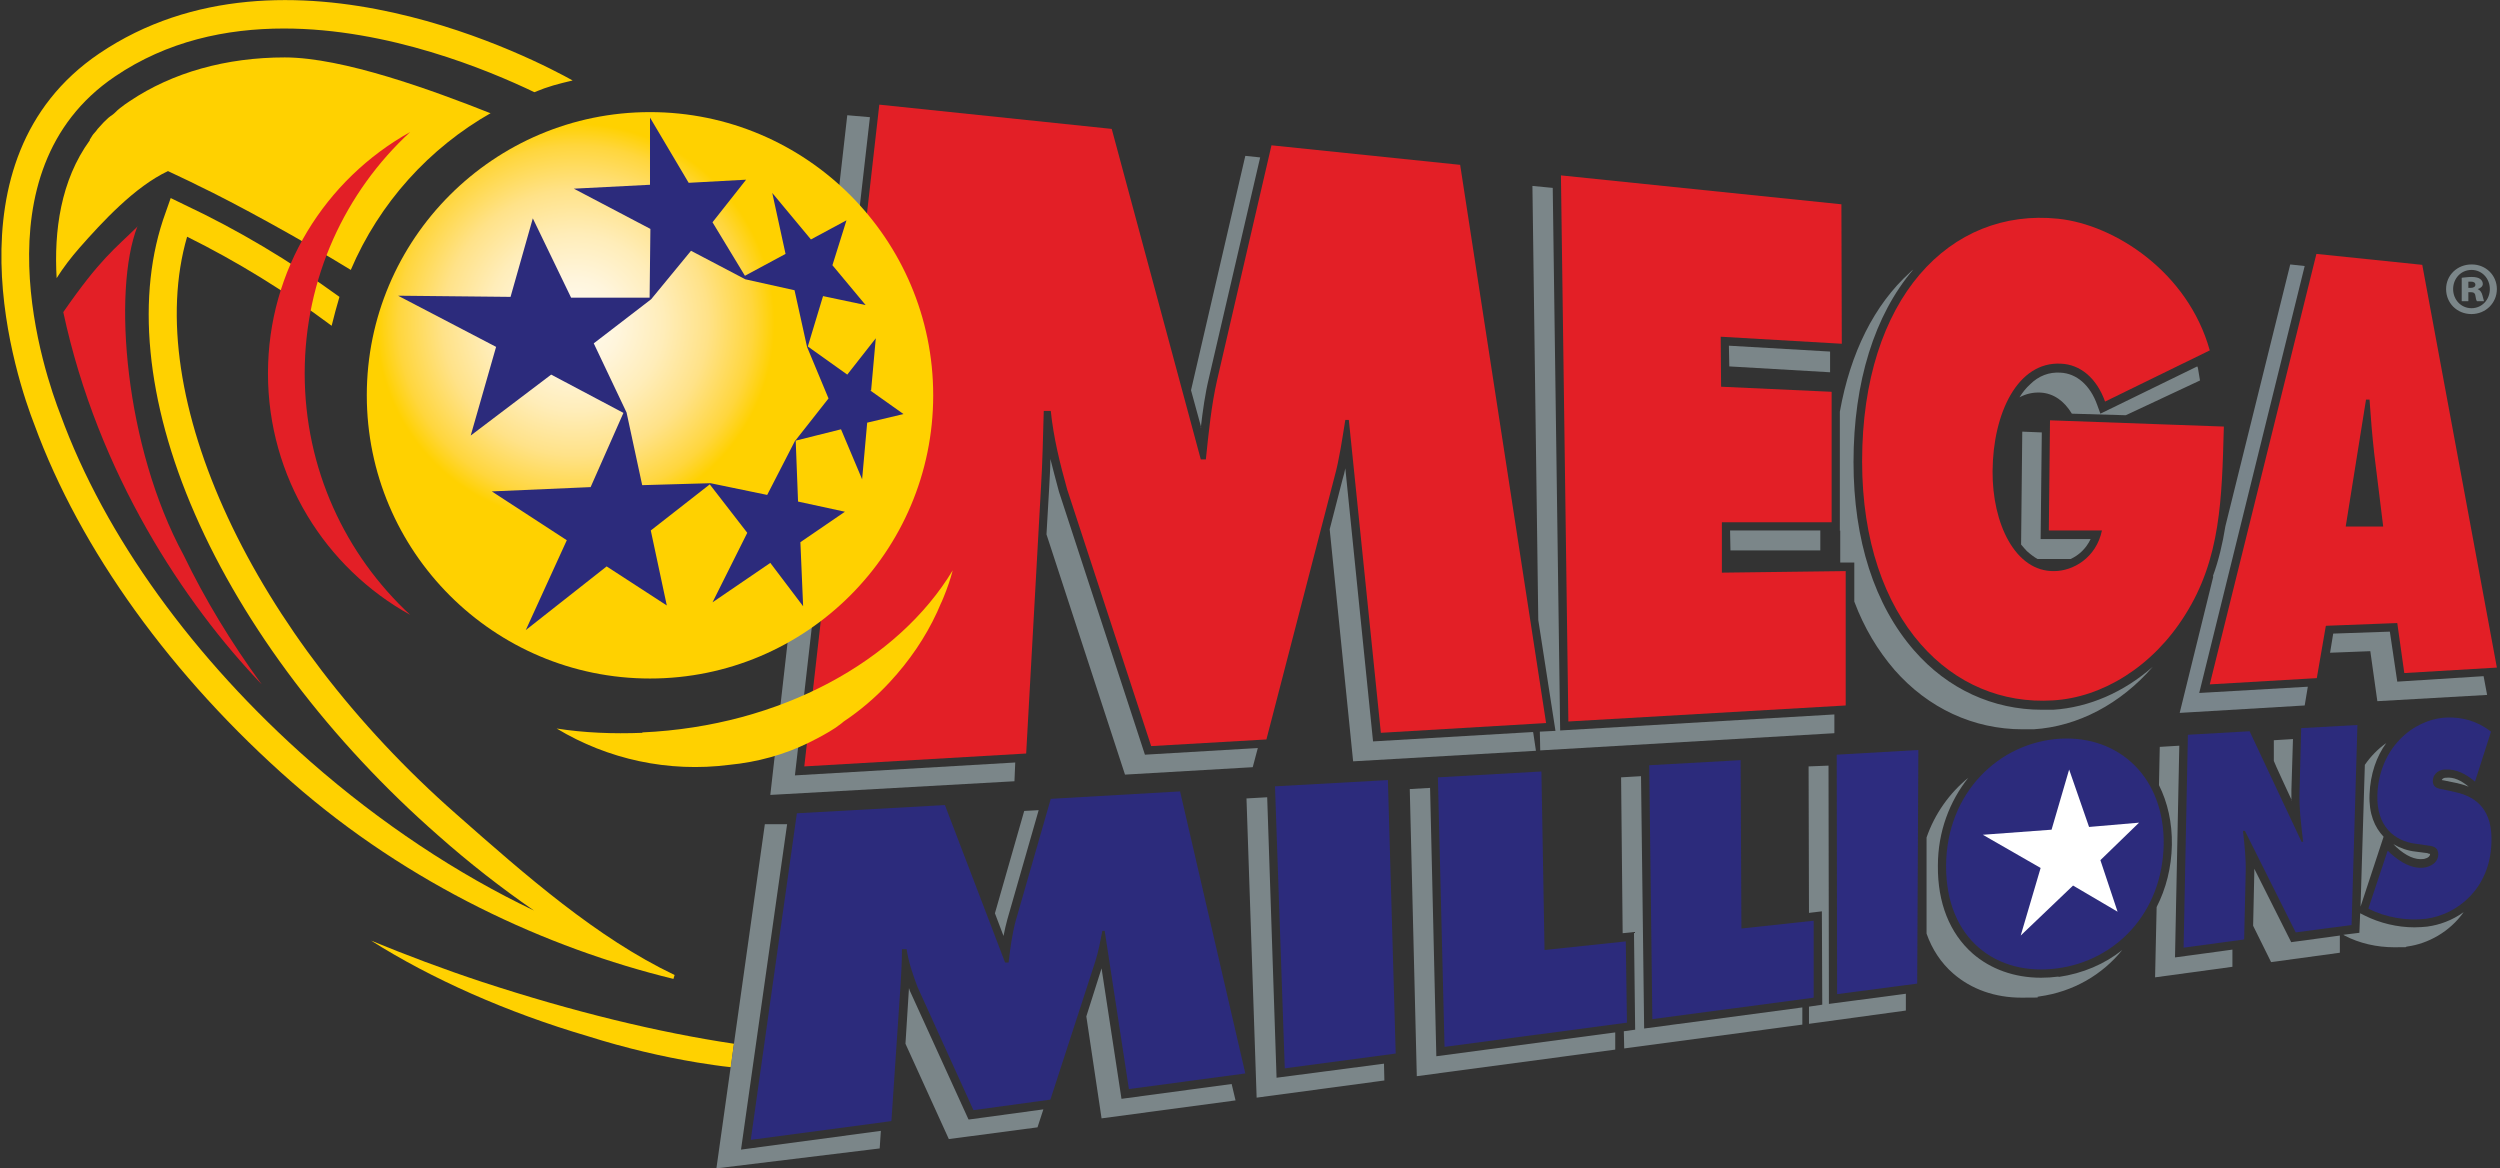
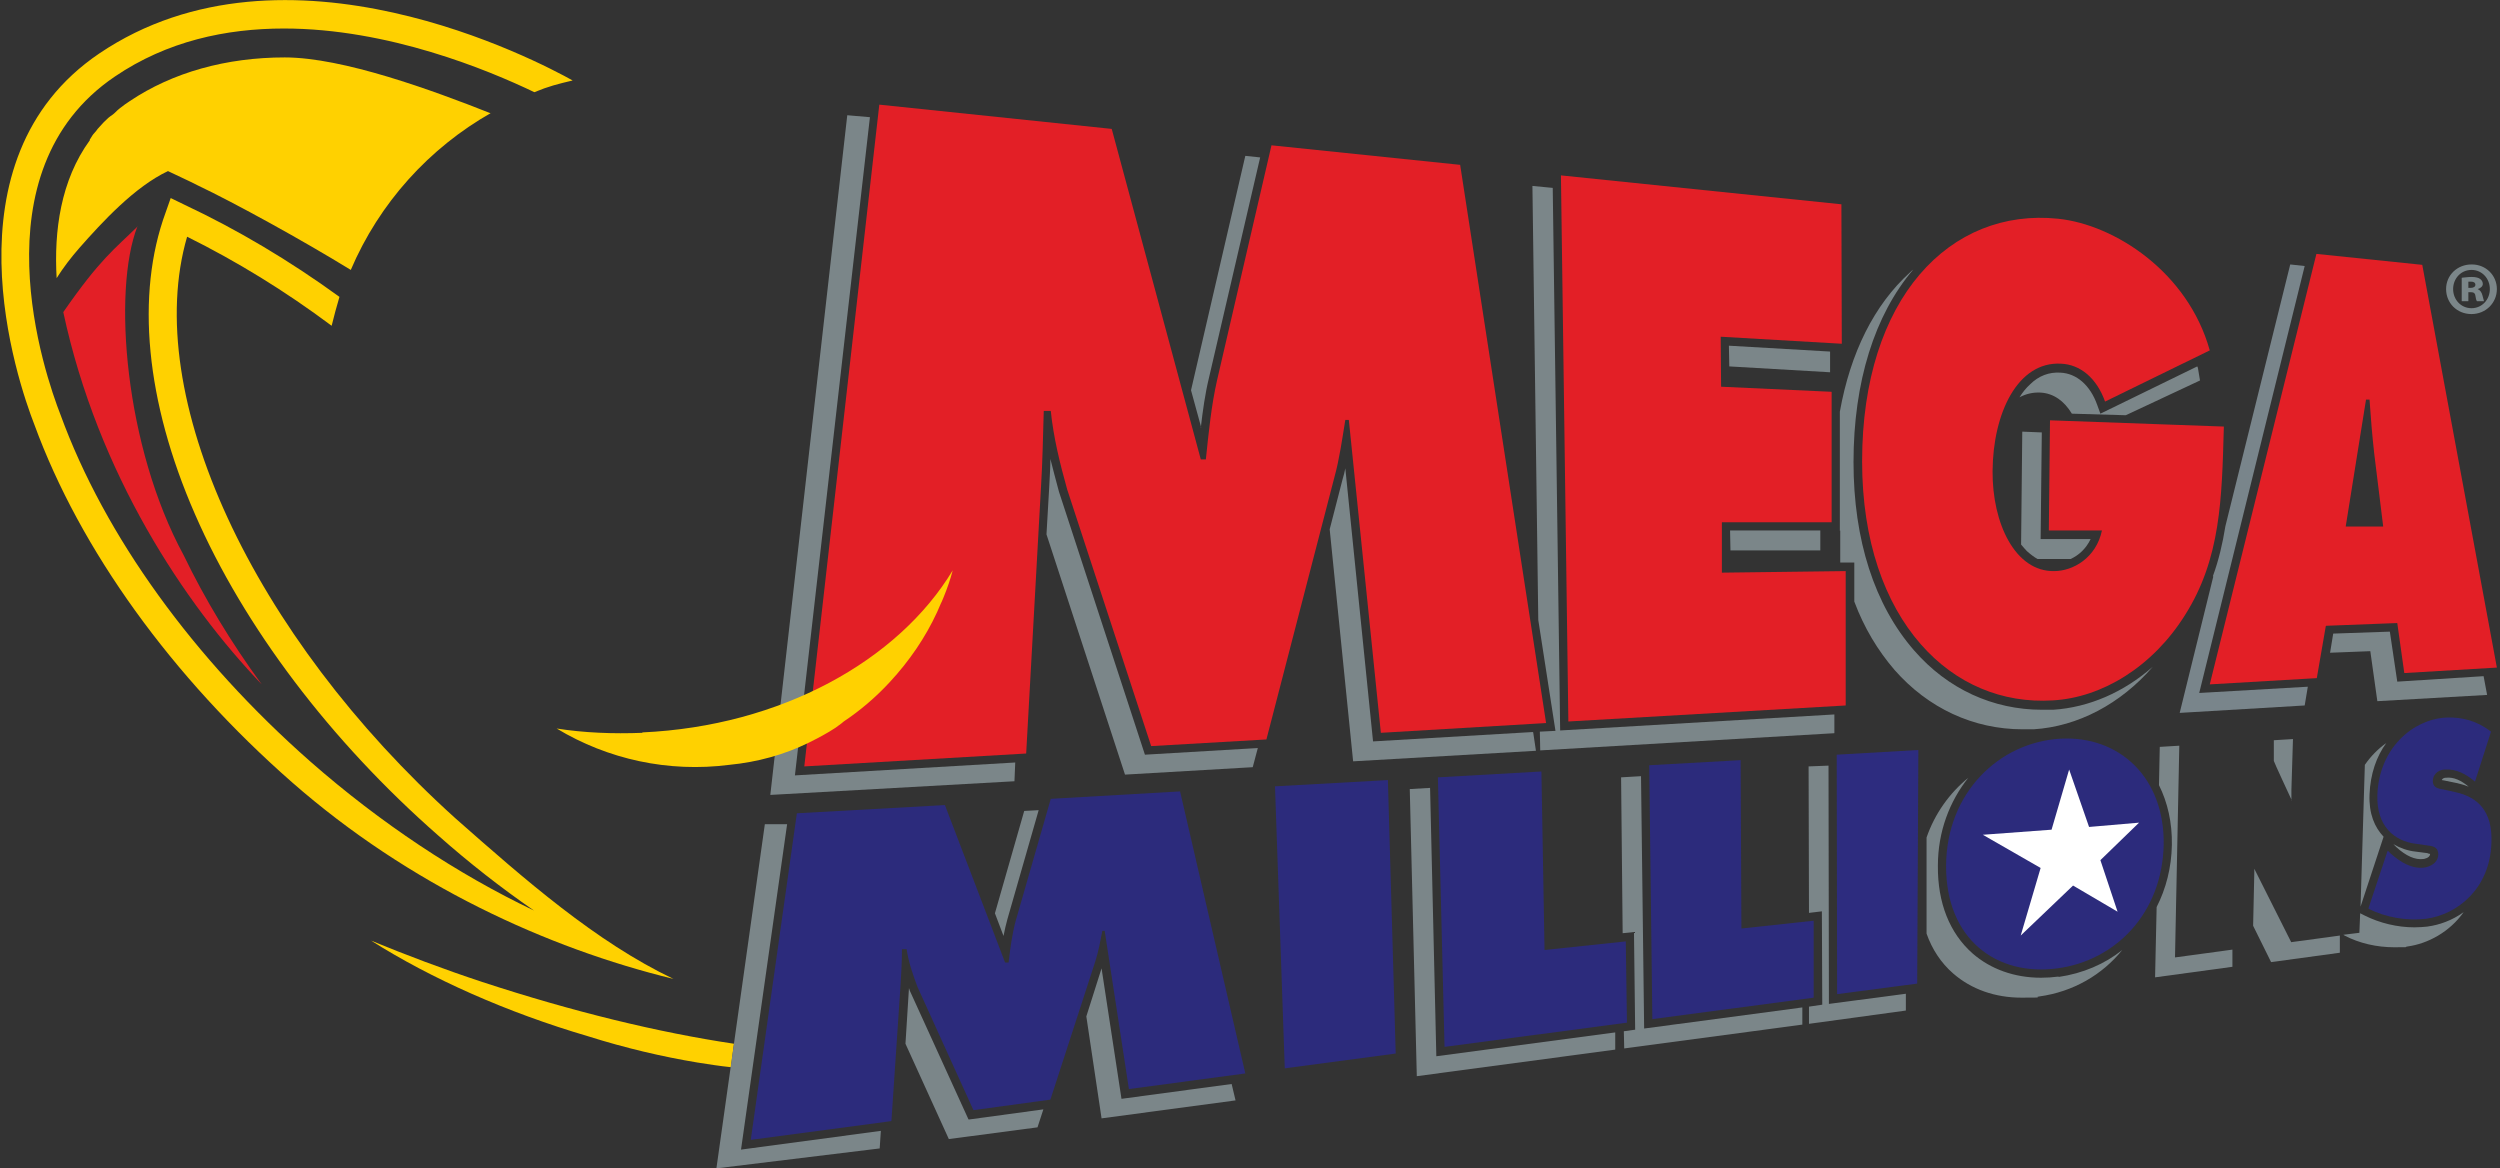
<svg xmlns="http://www.w3.org/2000/svg" id="Layer_1" version="1.1" viewBox="0 0 640 299.1">
  <rect x="0" y="0" width="640" height="299.1" fill="#333333" stroke="none" />
  <defs>
    <style>
      .st0 {
        fill: #7b8689;
      }

      .st1 {
        fill: none;
      }

      .st2 {
        fill: #ffd100;
      }

      .st3 {
        fill: #e31f26;
      }

      .st4 {
        fill: url(#radial-gradient);
      }

      .st5 {
        fill: #fff;
      }

      .st6 {
        fill: #2d2c7f;
      }

      .st7 {
        fill: #2c2b7c;
      }

      .st8 {
        clip-path: url(#clippath);
      }

      .st9 {
        fill: #79858b;
      }
    </style>
    <clipPath id="clippath">
      <path class="st1" d="M93.9,101.2c0,40,32.5,72.5,72.5,72.5s72.5-32.5,72.5-72.5S206.4,28.7,166.4,28.7s-72.5,32.5-72.5,72.5Z" />
    </clipPath>
    <radialGradient id="radial-gradient" cx="165" cy="-635.2" fx="165" fy="-635.2" r="2.4" gradientTransform="translate(-3746.7 15073.3) scale(23.6)" gradientUnits="userSpaceOnUse">
      <stop offset="0" stop-color="#fff" />
      <stop offset="0" stop-color="#fffcf3" />
      <stop offset=".2" stop-color="#fff5dc" />
      <stop offset=".4" stop-color="#ffedb9" />
      <stop offset=".6" stop-color="#ffe288" />
      <stop offset=".8" stop-color="#ffd63d" />
      <stop offset=".9" stop-color="#ffd100" />
    </radialGradient>
  </defs>
  <g id="Logo">
    <path class="st2" d="M123.5,251.4c-10-3.3-19.5-6.9-28.5-10.6,15.3,9.7,34.8,18.4,55.6,24.5,9.5,3,18.9,5.2,27.9,6.7,3.2.5,5.7.9,8.6,1.2l.8-6c-19.4-2.9-41.2-8.2-64.4-15.8" />
    <g>
      <polygon class="st0" points="443 140.9 466 140.9 466 135.8 442.9 135.8 443 140.9" />
      <path class="st0" d="M471.1,135.8v8.2s3.6,0,3.6,0v10c2.5,6.7,6,12.5,10.3,17.5,8.6,9.8,20.2,15.2,32.8,15.2s1.9,0,2.8,0c11.3-.7,22.3-6.5,30.5-16-7.4,6.5-16.3,10.4-25.5,11-.9,0-1.9,0-2.8,0-12.6,0-24.2-5.3-32.8-15.2-10.1-11.6-15.5-28.2-15.5-48.2,0-20.5,5.4-37.7,15.3-49.3-.3.2-.6.5-.8.7-9.2,8.3-15.3,20.6-18,35.7v30.5Z" />
      <path class="st0" d="M536.9,103.7c-1.8-5.1-5.3-8.1-9.4-8.3-2.9-.2-5.6.8-7.8,3-1,.9-1.9,2-2.7,3.3,1.7-.9,3.5-1.3,5.4-1.2,3.3.2,6,2.1,8,5.4l13.8.4,19-8.9-.5-3c0-.2-.1-.4-.2-.6l-24.8,12.1-.8-2.2Z" />
      <path class="st0" d="M256.9,239.6c.3-1.5.6-2.9,1-4.3l8-27.9-3.7.2-7.5,26.2,2.2,5.8Z" />
      <path class="st0" d="M517.7,110.6l-.3,28.8c.5.6,1,1.2,1.5,1.7.9.8,1.8,1.5,2.7,2h8.5c2.1-1,3.9-2.6,5.1-5.1h-12.8s.3-27.3.3-27.3l-5-.2Z" />
      <polygon class="st0" points="398.2 187.1 394.2 187.3 394.3 192.1 469.6 187.7 469.6 182.9 399.4 187 397.5 48.1 392.3 47.6 393.8 158.7 398.2 187.1" />
      <polygon class="st0" points="442.7 93.8 468.5 95.3 468.5 90 442.6 88.5 442.7 93.8" />
      <path class="st0" d="M632.1,201.5h0c-2.1-1.8-4-2.6-5.9-2.4-.4,0-.9.1-1.1.6.2,0,.4.1.6.1l3.4.7c.9.2,1.9.5,2.9.9Z" />
      <path class="st0" d="M620.4,219.9s1.7-.2,1.7-1.3h0c-.2,0-.5-.1-.7-.2l-3.1-.4c-1.9-.2-3.9-.9-5.6-1.9l.8.8c2.4,2.2,4.8,3.3,6.9,3Z" />
      <path class="st0" d="M610.2,214.2c-2.3-2.4-3.8-5.9-3.6-10.8.2-5.3,1.8-9.8,4.3-13.2-2.1,1.5-3.9,3.3-5.5,5.6l-1.1,36.3,5.9-17.9Z" />
      <path class="st9" d="M566.6,147.6l-8.6,34.9,32-1.9.8-4.8-27.8,1.6,27-109.3-3.7-.4-16.6,67c-.7,4.4-1.7,8.7-3.2,12.8Z" />
      <polygon class="st0" points="611.8 161.7 597.3 162.2 596.5 167.1 606.8 166.7 608.6 179.5 636.7 177.9 635.8 173.1 613.7 174.5 611.8 161.7" />
      <path class="st0" d="M586.6,204.9c0-.9,0-1.8,0-2.7h0l.4-13-4.9.3v5.3c-.1,0,4.6,10.1,4.6,10.1Z" />
      <path class="st0" d="M322,191.5l-28.9,1.7-22-67.3c-.8-2.9-1.5-5.7-2.2-8.4,0,2.4-.2,4.8-.3,7.2l-.7,12.1,20.1,61.5,32.7-1.9,1.3-4.9Z" />
      <path class="st0" d="M527,250c-1.5.2-3,.3-4.5.3-6.8,0-12.9-2.2-17.5-6.2-5.9-5.2-9-13-8.9-22.5,0-8.7,3-16.5,7.8-22.5-4.8,3.9-8.6,9.2-10.7,15.3v24.6c1.4,4,3.7,7.5,6.8,10.2,4.7,4.1,10.8,6.2,17.5,6.2s3-.1,4.5-.3c8.8-1.2,16.2-5.6,21.3-11.9-4.5,3.6-10.1,6-16.3,6.9Z" />
      <path class="st0" d="M392.4,187.4l-40.9,2.4-7.1-69.9c-.2.9-.4,1.9-.7,2.8l-3.3,12.8,6,59.4,46.8-2.7-.7-4.7Z" />
      <polygon class="st0" points="420.9 263.3 420.1 198.7 415 199 415.4 238.9 418.3 238.6 418.6 263.6 415.7 264 415.8 268.4 461.4 262.3 461.4 257.9 420.9 263.3" />
      <path class="st0" d="M586.5,241.1l-9.4-18.7c0,.3,0,.7,0,1.1l-.3,13.5,4.6,9.3,17.6-2.4v-4.4c.1,0-12.5,1.7-12.5,1.7Z" />
      <path class="st0" d="M621.5,237.2c-1.1.1-2.2.2-3.4.2-4.4,0-8.9-1.1-12.7-3l-1.2-.6-.2,5-4.1.5.3.2c3.8,2,8.3,3,12.7,3s2.3,0,3.4-.2c5.2-.7,10.8-3.7,14.4-8.8-2.9,2.1-6.2,3.3-9.3,3.7Z" />
      <polygon class="st0" points="367.7 270.4 366.1 201.7 360.9 202 362.7 275.5 413.5 268.7 413.5 264.3 367.7 270.4" />
      <path class="st0" d="M556.8,245.1l1.1-54.2-5,.3-.2,9.8c2.2,4.4,3.4,9.6,3.3,15.3-.1,5.8-1.5,11.2-3.9,15.9l-.4,18,19.8-2.7v-4.4c.1,0-14.7,2-14.7,2Z" />
      <polygon class="st0" points="468.2 257 468.1 196 463 196.2 463.1 233.7 466.4 233.3 466.5 257.2 463.1 257.7 463.1 262.1 487.9 258.7 487.9 254.4 468.2 257" />
      <polygon class="st0" points="259.9 195.2 203.5 198.5 222.7 30 216.9 29.5 197.2 203.5 259.7 200 259.9 195.2" />
      <polygon class="st0" points="189.7 294.3 201.5 211 195.8 211 183.4 299.1 225.2 294 225.5 289.5 189.7 294.3" />
      <path class="st0" d="M307.4,109.5c.5-4.3,1.1-8.7,2.1-12.8l13.1-56.4-3.8-.4-13.9,60,2.6,9.5Z" />
-       <polygon class="st0" points="326.8 275.9 324.4 204.1 319.1 204.4 321.7 281 354.4 276.6 354.3 272.3 326.8 275.9" />
      <polygon class="st0" points="287.1 281.3 282 247.9 278.1 260.2 282 286.3 316.3 281.7 315.3 277.5 287.1 281.3" />
      <path class="st0" d="M247.9,286.5l-15-32.9c0-.2-.2-.4-.2-.7h0s-.9,14.3-.9,14.3l11.1,24.4,22.7-3,1.5-4.6-19.1,2.6Z" />
    </g>
    <path class="st0" d="M632.8,67.7c3.6,0,6.4,2.8,6.4,6.3s-2.8,6.4-6.5,6.4-6.5-2.8-6.5-6.4,2.9-6.3,6.5-6.3h0ZM632.7,69.1c-2.7,0-4.7,2.2-4.7,4.9s2,4.9,4.7,4.9c2.7,0,4.7-2.2,4.7-4.9s-2-4.9-4.7-4.9h0ZM631.9,77.1h-1.7v-6c.5,0,1.4-.2,2.5-.2s1.8.2,2.2.5c.4.3.7.7.7,1.3s-.6,1.1-1.3,1.3h0c.6.3,1,.8,1.2,1.6.2.8.3,1.2.4,1.5h-1.8c-.2-.2-.3-.8-.4-1.4-.1-.7-.5-.9-1.2-.9h-.6v2.3ZM631.9,73.7h.6c.7,0,1.2-.3,1.2-.8s-.4-.8-1.1-.8-.5,0-.7,0v1.6Z" />
    <g>
      <path class="st3" d="M225.2,26.8l59.4,6.2,22.8,84.6h1.3c.7-6.7,1.4-13.9,2.9-20.4l13.9-60,48.3,5,22,142.9-42.3,2.5-8.2-80.1h-.9c-.8,4.9-1.5,10-2.8,14.7l-17.4,67.1-29.5,1.7-21.5-65.7c-1.9-6.8-3.5-13.3-4.2-20.1h-1.8c-.2,6.4-.3,13-.7,19.4l-3.8,68.3-56.8,3.3,19.2-169.4Z" />
      <polygon class="st3" points="399.6 44.9 471.4 52.3 471.5 88 440.5 86.2 440.6 99 468.9 100.3 468.9 133.7 440.8 133.7 440.8 146.6 472.5 146.2 472.5 180.6 401.5 184.7 399.6 44.9" />
      <path class="st3" d="M569.3,109.4c-.5,18.3-.8,33.6-9.9,48-8.3,13.3-21.3,21.2-33.9,21.9-12.9.8-24.9-4.2-33.8-14.4-9.2-10.5-15-26.4-15-46.8,0-41.9,22.6-65,50.2-62.1,14.4,1.5,33.2,13.6,38.8,33.7l-26.8,13.1c-2.2-6.1-6.4-9.5-11.3-9.7-11.1-.6-17.4,12.7-17.5,27.5-.1,13.4,5.8,25.8,15.8,25.6,4.7,0,10.7-3.3,12.2-10.4h-13.6s.3-28.2.3-28.2l44.5,1.6Z" />
      <path class="st3" d="M600.5,134.8l5.2-32.5h.9c.3,4.6.7,9.3,1.2,13.8l2.3,18.7h-9.7ZM595.5,160.2l18.2-.7,1.8,12.8,23.7-1.4-19.1-103.1-27.1-2.8-27.3,110.2,27.4-1.6,2.3-13.3Z" />
      <polygon class="st7" points="326.4 201.3 355.3 199.7 357.3 269.7 328.9 273.5 326.4 201.3" />
      <polygon class="st7" points="368.1 199 394.6 197.5 395.4 243.2 416.2 241 416.5 261.8 369.8 268 368.1 199" />
      <polygon class="st7" points="422.2 195.9 445.6 194.6 445.8 237.7 464.3 235.7 464.3 255.4 423 260.9 422.2 195.9" />
      <polygon class="st6" points="470.2 193.2 491.1 192 490.8 251.8 470.3 254.5 470.2 193.2" />
-       <path class="st7" d="M560.1,188.1l15.8-.9,13.3,28.3h.4c-.5-4.4-1.1-8.8-.9-13.3l.4-15.8,14.4-.8-1.5,51.2-14.3,1.9-13-26h-.5c.4,3.7.8,7.1.7,10.6l-.4,17.2-15.5,2.1,1.1-54.5Z" />
      <path class="st7" d="M611.3,217.8l.7.7c2.5,2.2,5.4,4,8.6,3.6,1.4-.2,3.5-1.1,3.6-3.3,0-2.2-1.7-2.2-3-2.4l-2.8-.4c-5.5-.7-10-4.5-9.8-12.4.4-12.1,9.1-19.4,17.5-19.9,4.3-.2,8.1.9,11.6,3.6l-4.1,12.8c-2.2-1.9-4.8-3.3-7.7-3.1-1.2,0-3,.8-3.1,2.9,0,1.9,1.6,2,2.7,2.2l3.1.7c5.6,1.2,9.6,4.8,9.2,13.1-.4,11.5-8.6,18.2-16.7,19.3-4.8.6-10.4-.3-14.8-2.6l4.9-14.7Z" />
      <path class="st7" d="M204,208.2l37.9-2.1,15.4,40.3h.9c.4-3.5.9-7.2,1.8-10.6l9-31.3,33.1-1.9,16.7,72.2-29.8,4-6.2-40.5h-.6c-.5,2.6-1,5.3-1.8,7.8l-11.5,35.4-19.7,2.7-14.3-31.5c-1.2-3.2-2.3-6.3-2.8-9.7h-1.2c0,3.3-.2,6.6-.4,9.8l-2.3,34.2-36,4.8,11.8-83.6Z" />
      <path class="st7" d="M527.5,189.1c-15.7.9-29.2,13.8-29.3,32.5-.1,18.9,13,28.4,28.5,26.3,14.9-2,26.8-14.1,27.2-31.6.3-17.3-11.4-28-26.4-27.2" />
      <polygon class="st5" points="525.2 212.4 529.7 197 534.8 211.7 547.6 210.6 537.7 220.2 542.1 233.4 530.7 226.7 517.3 239.5 522.4 222.2 507.6 213.7 525.2 212.4" />
    </g>
    <g class="st8">
-       <rect class="st4" x="93.9" y="28.7" width="145" height="145" />
-     </g>
+       </g>
    <path class="st2" d="M164.5,187.6c-7.6.3-15,0-22-1.1,13.1,7.9,28.6,11.3,44.2,9.3,7.2-.7,14.1-2.6,20.4-5.7,2.4-1.2,4.7-2.4,6.8-3.8,0,0,1.5-1.1,1.5-1.1l.6-.5c4.2-2.8,8.2-6.2,11.8-10.1,5-5.4,9.1-11.4,12.1-17.9,0,0,1-2.3,1-2.3l.2-.4s.5-1.2.5-1.2c.9-2.2,1.7-4.5,2.3-6.8-13.9,23.1-44,39.9-79.5,41.5" />
-     <path class="st7" d="M223,100l1.2-13.4-7.3,9.3-10.1-7.2,3.9-12.9,10.9,2.3-8.5-10.2,3.6-11.5-9.1,4.9-9.9-11.9,3.4,15.6-10.4,5.6-8.3-13.7,8.6-10.9-14.7.8-9.9-16.7v17.2c-.1,0-19.5,1-19.5,1l19.6,10.3-.2,17.6h-20.1c0,0-9.8-20.3-9.8-20.3l-5.7,20.1-28.8-.3,25.1,13.1-6.5,22.7,20.6-15.6,18.5,9.8-8.4,19-25.3,1.1,19.2,12.5-10.5,23,20.7-16.3,15.4,10-4.1-19.2,15.1-11.8,9.6,12.4-8.9,17.8,14.8-10.1,8.4,11.1-.7-16.4,11.4-7.8-12-2.6-.6-15.6,11.6-2.9,5.4,12.8,1.3-14.5,9.3-2.2-8.6-6.1ZM203.6,112.7l-7.2,14-14.5-3-17.5.5-4-18.6-8.4-17.7,14.7-11.3,10.2-12.4,13.9,7.3,12.6,2.8,3.2,14.5,5.5,13.2-8.5,10.8Z" />
    <path class="st3" d="M35.2,57.9c-6.5,16.6-3.2,56.6,11.8,84.2,5.4,11.2,12.1,22.3,20,33.1-19.7-20.6-41.9-53.8-50.8-95.3,9.5-13.7,13.1-16.1,19.1-22Z" />
-     <path class="st2" d="M136.8,23.6c3.6-1.5,6-2.1,9.8-3-8.6-4.8-73.4-39.2-121.2-6.9C-14.9,41,4.5,97.7,8.8,108.7c11.7,32,35.2,64.6,66,91.6,29.9,26.2,65.2,42.4,97.6,50.3l.3-1c-19.9-9.5-38-25.4-55.8-41.1C64.5,162.5,36.1,101.1,47.9,60.6c12.7,6.3,25.1,13.9,37,22.8.6-2.5,1.3-5,2-7.4-12.8-9.3-26.1-17.2-39.7-23.6l-3.5-1.7-1.3,3.7c-7.7,21-5.1,48.4,7.5,77.2,12.6,28.9,34.7,58.1,62.3,82.3,7.9,7,16.1,13.4,24.5,19.2-19.7-9.4-39.3-22.4-57.2-38.1-29.9-26.3-52.7-57.8-64-88.8-4-10.2-22-62.3,13.9-86.6,13.4-9.1,28.5-12.3,43.3-12.3,26.7,0,52.2,10.6,64.1,16.3Z" />
+     <path class="st2" d="M136.8,23.6c3.6-1.5,6-2.1,9.8-3-8.6-4.8-73.4-39.2-121.2-6.9C-14.9,41,4.5,97.7,8.8,108.7c11.7,32,35.2,64.6,66,91.6,29.9,26.2,65.2,42.4,97.6,50.3c-19.9-9.5-38-25.4-55.8-41.1C64.5,162.5,36.1,101.1,47.9,60.6c12.7,6.3,25.1,13.9,37,22.8.6-2.5,1.3-5,2-7.4-12.8-9.3-26.1-17.2-39.7-23.6l-3.5-1.7-1.3,3.7c-7.7,21-5.1,48.4,7.5,77.2,12.6,28.9,34.7,58.1,62.3,82.3,7.9,7,16.1,13.4,24.5,19.2-19.7-9.4-39.3-22.4-57.2-38.1-29.9-26.3-52.7-57.8-64-88.8-4-10.2-22-62.3,13.9-86.6,13.4-9.1,28.5-12.3,43.3-12.3,26.7,0,52.2,10.6,64.1,16.3Z" />
    <path class="st2" d="M125.6,29c-14.9-5.9-37.8-14.3-52.7-14.3s-28.7,3.8-39.7,11.2c-.8.5-1.6,1.1-2.5,1.8-.2.2-.4.3-.6.5h0c-.5.5-1,1-1.6,1.4l-.3.2c-.2.1-.3.3-.5.4-.6.6-1.2,1.1-1.7,1.7-.3.4-.7.7-1,1.1h0c-.3.4-.5.7-.8,1-.4.4-.7.9-1,1.4,0,.1-.2.2-.2.3v.2c-7.5,10.3-9.2,23.3-8.5,35.3,1.7-2.7,3.7-5.3,5.8-7.7,5.9-6.7,14.2-15.7,22.7-19.7h0l5.7,2.7,1.8.9c9.7,4.6,27.1,14.2,39.3,21.7,7.3-17.1,20-31.2,36.1-40.3Z" />
-     <path class="st3" d="M78,95.6c0-24.4,10.4-46.5,27-61.8-21.7,12.1-36.4,35.2-36.4,61.8s14.7,49.8,36.4,61.8c-16.6-15.4-27-37.4-27-61.8Z" />
  </g>
</svg>